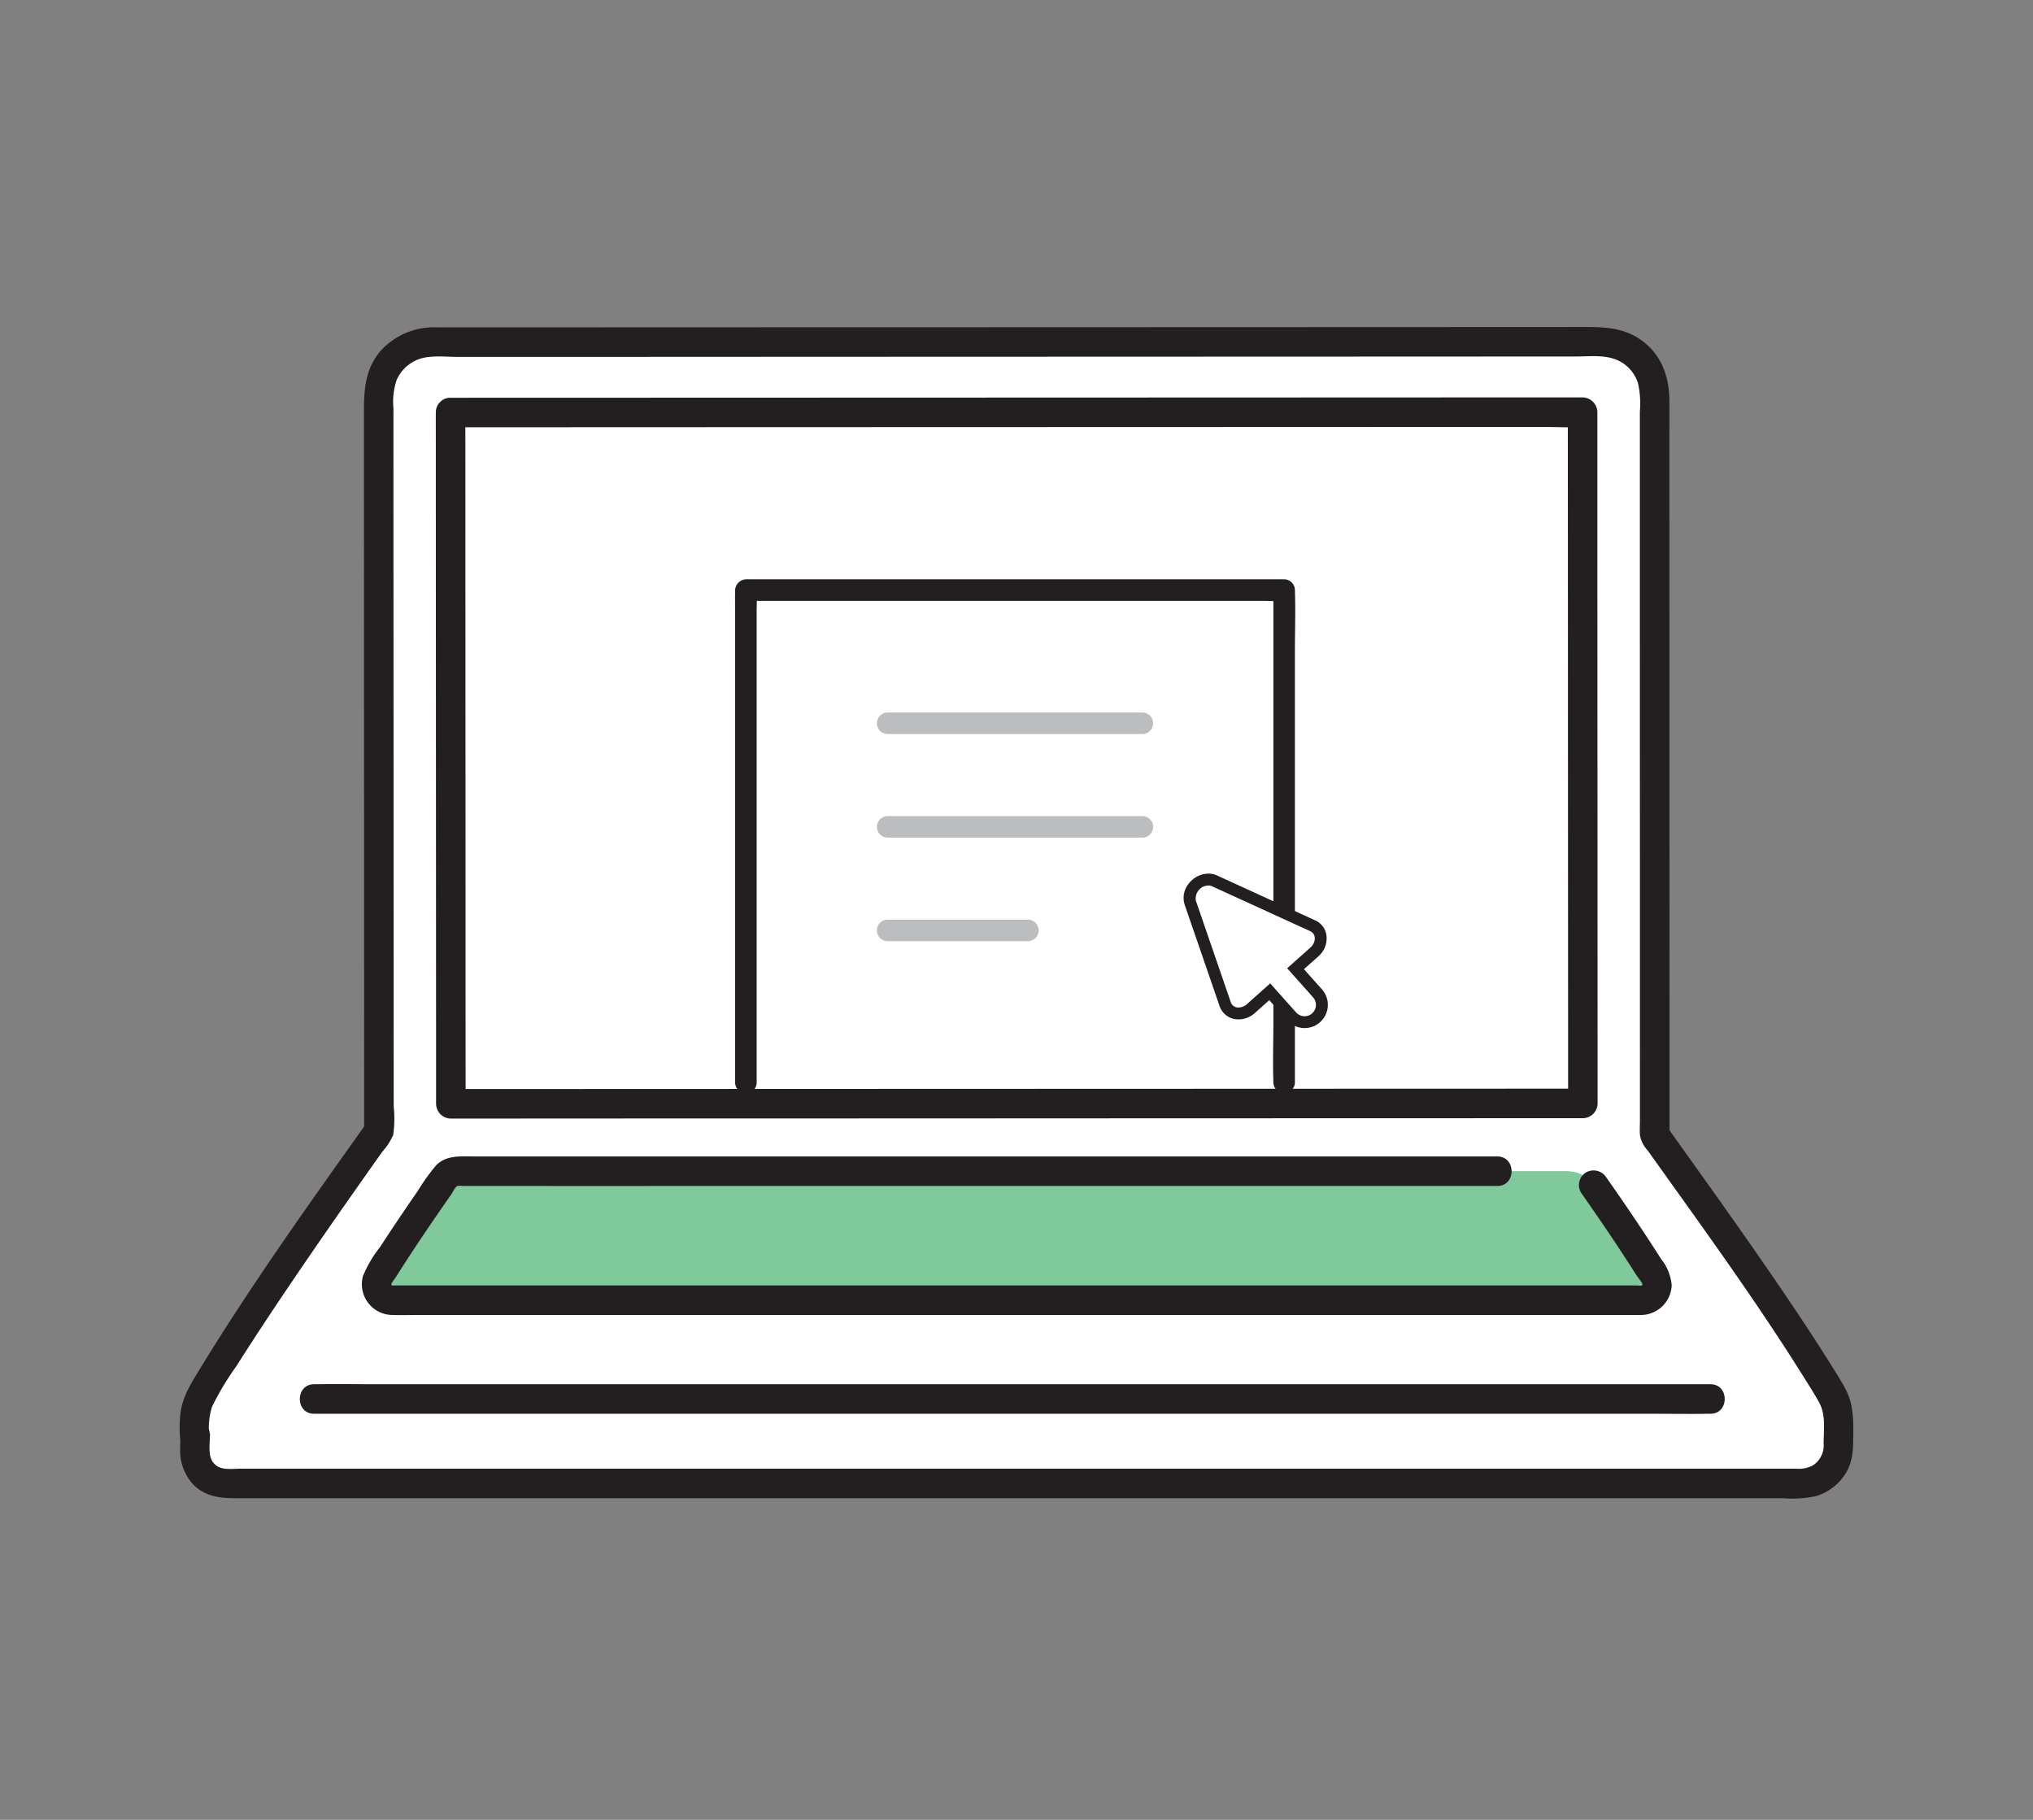
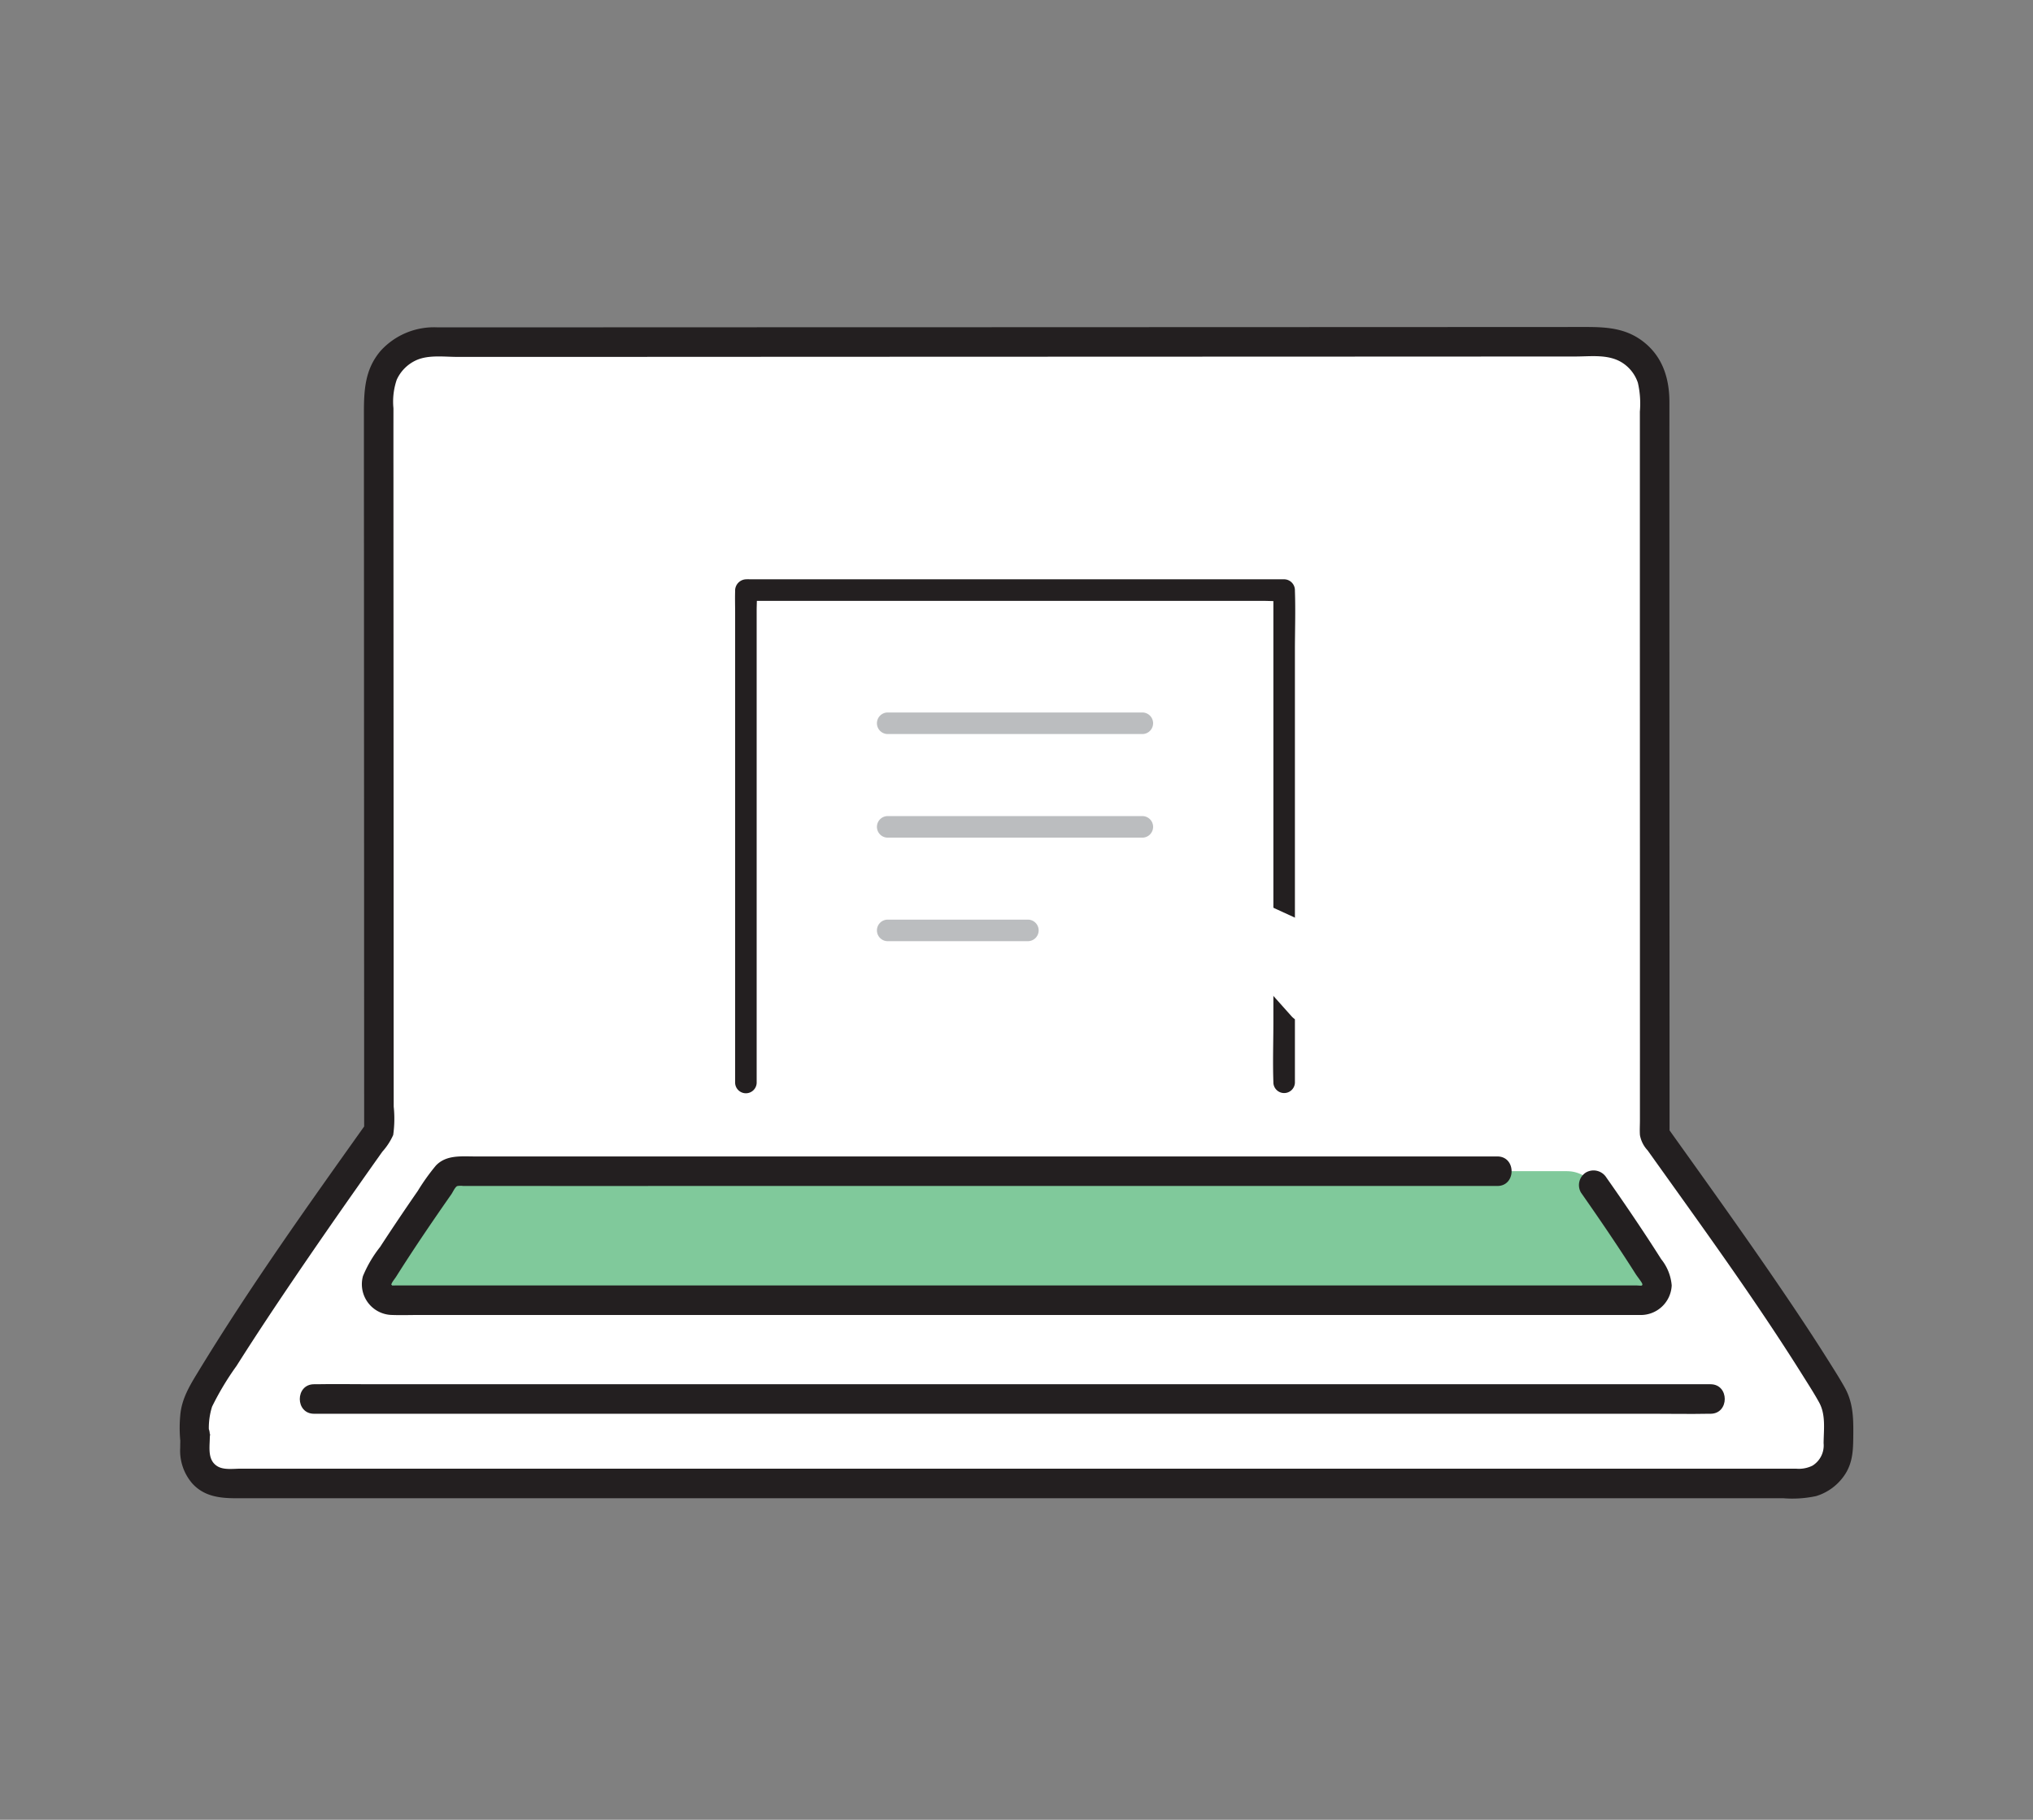
<svg xmlns="http://www.w3.org/2000/svg" width="286" height="256" viewBox="0 0 286 256">
  <rect x="0" y="0" width="286" height="256" fill="#808080" stroke="none" />
  <defs>
    <clipPath id="clip-path">
      <rect id="Rectangle_79" data-name="Rectangle 79" width="235.449" height="164.785" fill="none" />
    </clipPath>
  </defs>
  <g id="Group_295" data-name="Group 295" transform="translate(19703 -8338)">
    <g id="Group_290" data-name="Group 290">
      <rect id="Rectangle_215" data-name="Rectangle 215" width="286" height="256" transform="translate(-19703 8338)" fill="none" />
      <g id="Group_283" data-name="Group 283" transform="translate(-19677.725 8384)">
        <g id="Group_50" data-name="Group 50" transform="translate(0 0)" clip-path="url(#clip-path)">
          <path id="Path_455" data-name="Path 455" d="M26.4,87.544c-.008-25.062-.021-58.275-.029-79.48A7.506,7.506,0,0,1,33.879.551C66.236.543,159.993.51,198.359.5a7.514,7.514,0,0,1,7.517,7.513c0,28.446.008,74.642.021,104.078,5.942,8.348,18.69,25.918,24.924,36.565a6.9,6.9,0,0,1,.94,3.489c0,1.086-.025,2.4-.025,3.756a5.218,5.218,0,0,1-5.215,5.21H4.882a4.352,4.352,0,0,1-4.35-4.35c0-6.706-.021,1.972-.021-4.609a6.907,6.907,0,0,1,.94-3.5c6.3-10.763,19.1-28.889,24.957-37.112,0-6.067,0-14.436-.008-23.992" transform="translate(1.624 1.579)" fill="#fff" />
          <path id="Path_456" data-name="Path 456" d="M174.135,28.426a4.543,4.543,0,0,1,3.727,1.947c2.829,4.036,5.866,8.5,8.57,12.848a2.19,2.19,0,0,1-1.855,3.351H8.824a2.188,2.188,0,0,1-1.868-3.334c2.708-4.358,5.758-8.833,8.591-12.882a4.527,4.527,0,0,1,3.719-1.935c32.428,0,122.437,0,154.87,0" transform="translate(21.06 90.333)" fill="#80c99b" />
          <path id="Path_457" data-name="Path 457" d="M177.645,33.013c1.776,2.54,3.535,5.093,5.244,7.68q1.247,1.88,2.461,3.794c.226.355.811,1.082.911,1.337.067.175.013.259-.125.292-.054.013-.522-.029-.669-.029H11.519c-.351,0-.79,0-1.111.008-.013,0-.15-.242-.125,0-.038-.338.455-.869.694-1.254,1.692-2.682,3.451-5.327,5.244-7.947q1.247-1.824,2.52-3.639c.192-.276.506-.994.811-1.145a2.477,2.477,0,0,1,.844-.017h8.382q10.742.006,21.481,0H165.883c2.674,0,2.678-4.153,0-4.153H60.117q-12,0-23.992,0H22.048c-1.914,0-4.036-.247-5.49,1.287a29.952,29.952,0,0,0-2.545,3.564q-1.4,2.018-2.77,4.057c-.848,1.262-1.692,2.532-2.52,3.811A17.16,17.16,0,0,0,6.3,44.775a4.326,4.326,0,0,0,4.111,5.465c1.283.046,2.578,0,3.865,0H184.192c.56,0,1.12,0,1.68,0a4.353,4.353,0,0,0,4.542-4.162,6.765,6.765,0,0,0-1.479-3.689q-1.21-1.912-2.457-3.794-2.57-3.88-5.248-7.68a2.135,2.135,0,0,0-2.841-.744,2.094,2.094,0,0,0-.744,2.841" transform="translate(19.484 88.743)" fill="#231f20" />
-           <path id="Path_458" data-name="Path 458" d="M8.624,4.5q.006,22.243.017,44.487.013,21.855.021,43.709,0,4.525,0,9.05a2.107,2.107,0,0,0,2.077,2.077l23.666-.013q17.348,0,34.7-.008,19.235-.006,38.47-.017,17.693-.006,35.386-.008,12.485-.006,24.974-.008h2.052a2.1,2.1,0,0,0,2.077-2.077q-.006-19.323-.013-38.637-.013-20.106-.021-40.212,0-9.194,0-18.393a2.11,2.11,0,0,0-2.077-2.077l-13.692,0-33.681.013L80,2.4l-40.379.013q-13.506.006-27,.008H10.7c-2.674,0-2.678,4.153,0,4.153q12.385,0,24.765-.008l39.377-.013,42.9-.013,35.328-.013q5.678,0,11.357,0c1.747,0,3.543.117,5.286,0,.079,0,.163,0,.242,0-.694-.694-1.387-1.383-2.081-2.077q.012,17.681.017,35.365.006,20.564.017,41.123.006,10.379.008,20.754,1.04-1.04,2.077-2.081-11.645.006-23.29.008l-34.509.013-38.457.013-35.558.013q-12.66.006-25.325.008h-2.11c.694.694,1.383,1.387,2.077,2.081q-.013-12.8-.013-25.592-.006-24.493-.021-48.987,0-11.332-.008-22.667c0-2.674-4.153-2.678-4.153,0" transform="translate(27.41 7.532)" fill="#231f20" />
          <path id="Path_459" data-name="Path 459" d="M30.1,89.124q-.006-22.933-.017-45.861-.006-11.056-.008-22.112-.006-4.857,0-9.715a9.573,9.573,0,0,1,.46-4.011,5.523,5.523,0,0,1,2.754-2.754c1.726-.777,3.923-.464,5.779-.464h5.791q6.875-.006,13.751,0L92.3,4.191l37.818-.013,36.468-.013,29.75-.013c2.169,0,4.588-.351,6.518.819a5.348,5.348,0,0,1,2.286,2.879,13.032,13.032,0,0,1,.28,4.049q0,9.683,0,19.367,0,22.112.008,44.219,0,10.774,0,21.543.006,4.951,0,9.9c0,1.55,0,3.1,0,4.646,0,.689-.046,1.4,0,2.089a4.2,4.2,0,0,0,1.078,2.16c7.479,10.488,15.1,20.917,21.932,31.839.748,1.191,1.513,2.382,2.194,3.614.965,1.738.652,3.832.635,5.745a3.343,3.343,0,0,1-1.559,3.155,4.3,4.3,0,0,1-2.315.43H8.578c-1.04,0-2.4.217-3.3-.359-1.559-.994-.94-3.071-1.049-4.63-.155-2.206-3.552-2.975-4.078-.552a12.334,12.334,0,0,0-.088,1.291H4.216a9.964,9.964,0,0,1,.343-4.475A39.784,39.784,0,0,1,8,146.149c2.7-4.27,5.5-8.474,8.336-12.648q4.218-6.2,8.536-12.33,1.811-2.582,3.639-5.156a8.972,8.972,0,0,0,1.529-2.348,16.324,16.324,0,0,0,.071-3.99Q30.1,99.4,30.1,89.124c0-2.674-4.153-2.678-4.153,0q.006,12,.008,23.992c.1-.347.188-.7.284-1.049-8.164,11.47-16.387,22.977-23.7,35.01C1.37,148.995.271,150.821.083,153.115a18.72,18.72,0,0,0-.021,3.247,2.078,2.078,0,0,0,4.153,0c.038-.338.171-1.249-.063-.188l-4.078-.552c.046.685,0,1.383,0,2.068a7.06,7.06,0,0,0,1.688,4.981c1.646,1.826,3.844,2.093,6.142,2.093H225.592a15.923,15.923,0,0,0,4.634-.305,7.436,7.436,0,0,0,4.137-3.18c1.074-1.73,1.065-3.6,1.082-5.57.021-2.327-.046-4.442-1.208-6.527-.735-1.316-1.554-2.591-2.357-3.869-1.8-2.862-3.664-5.683-5.557-8.486-3.99-5.908-8.106-11.733-12.247-17.536-1.584-2.227-3.18-4.446-4.763-6.673.1.347.188.7.284,1.049l-.013-40.6q-.006-21.761-.008-43.53-.006-9.47,0-18.945c0-3.3-.919-6.343-3.593-8.465C203.543.188,200.835,0,197.848,0l-28.73.013L133.443.025,95.988.038q-17.035,0-34.07.008-12.8.006-25.609.008A10.143,10.143,0,0,0,28.321,3.3c-2.319,2.662-2.407,5.712-2.4,9.059q0,10.222.008,20.44.006,22.92.017,45.84,0,5.246,0,10.488c0,2.674,4.153,2.678,4.153,0" transform="translate(0 -0.001)" fill="#231f20" />
          <path id="Path_460" data-name="Path 460" d="M202.5,35.612H14.037c-2.549,0-5.106-.05-7.655,0-.109,0-.221,0-.33,0-2.674,0-2.678,4.153,0,4.153H194.515c2.549,0,5.106.05,7.655,0h.33c2.674,0,2.678-4.153,0-4.153" transform="translate(12.855 113.115)" fill="#231f20" />
          <path id="Path_461" data-name="Path 461" d="M97.462,79.325V18.581c0-2.812.1-5.641,0-8.449v-.121A1.534,1.534,0,0,0,95.95,8.5H21.016c-.247,0-.5-.013-.744,0a1.593,1.593,0,0,0-1.559,1.676c-.033,1.007,0,2.026,0,3.033V79.354a1.516,1.516,0,0,0,3.029,0V12.865c0-.9.079-1.834,0-2.724a1.174,1.174,0,0,1,0-.121c-.146.359-.292.714-.443,1.07l.008,0c-.355.146-.714.292-1.07.443H92.866c.969,0,1.981.084,2.95,0,.042,0,.088,0,.134,0l-1.517-1.517V70.759c0,2.808-.1,5.637,0,8.444v.121a1.516,1.516,0,0,0,3.029,0" transform="translate(59.43 26.992)" fill="#231f20" />
          <path id="Path_462" data-name="Path 462" d="M24.935,16.008H60.889a1.516,1.516,0,0,0,0-3.029H24.935a1.516,1.516,0,0,0,0,3.029" transform="translate(74.605 41.251)" fill="#bbbdbf" />
          <path id="Path_463" data-name="Path 463" d="M24.935,19.5H60.889a1.516,1.516,0,0,0,0-3.029H24.935a1.516,1.516,0,0,0,0,3.029" transform="translate(74.605 52.333)" fill="#bbbdbf" />
          <path id="Path_464" data-name="Path 464" d="M24.935,22.982H44.761a1.515,1.515,0,0,0,0-3.029H24.935a1.516,1.516,0,0,0,0,3.029" transform="translate(74.605 63.416)" fill="#bbbdbf" />
          <path id="Path_465" data-name="Path 465" d="M50.189,38.666a2.447,2.447,0,0,1-1.818-.806L45.284,34.4l-2.637,2.348a2.637,2.637,0,0,1-1.742.7,1.915,1.915,0,0,1-1.88-1.3L34.111,21.882a2.321,2.321,0,0,1,.368-2.1A2.758,2.758,0,0,1,36.651,18.6a2.133,2.133,0,0,1,.882.192L51.346,25.12a1.852,1.852,0,0,1,1.086,1.446,2.55,2.55,0,0,1-.882,2.235L48.919,31.15l3.088,3.464a2.429,2.429,0,0,1-1.818,4.053" transform="translate(108.065 59.122)" fill="#fff" />
-           <path id="Path_466" data-name="Path 466" d="M37.282,20.074a1.293,1.293,0,0,1,.539.117l13.814,6.322c.832.38.832,1.554,0,2.3l-3.263,2.908,3.644,4.086a1.6,1.6,0,0,1-.13,2.256,1.578,1.578,0,0,1-1.061.405,1.6,1.6,0,0,1-1.195-.535l-3.644-4.086-3.259,2.908a1.8,1.8,0,0,1-1.187.485,1.1,1.1,0,0,1-1.091-.727l-4.91-14.265a1.828,1.828,0,0,1,1.742-2.173m0-1.671a3.6,3.6,0,0,0-2.85,1.533,3.134,3.134,0,0,0-.472,2.854l4.91,14.265a2.762,2.762,0,0,0,2.67,1.855,3.464,3.464,0,0,0,2.3-.907l2.014-1.8,2.532,2.837a3.27,3.27,0,0,0,4.88-4.354l-2.532-2.837,2.014-1.792a3.348,3.348,0,0,0,1.149-2.975,2.692,2.692,0,0,0-1.567-2.093L38.514,18.67a2.9,2.9,0,0,0-1.233-.267" transform="translate(107.43 58.49)" fill="#231f20" />
        </g>
      </g>
    </g>
  </g>
</svg>